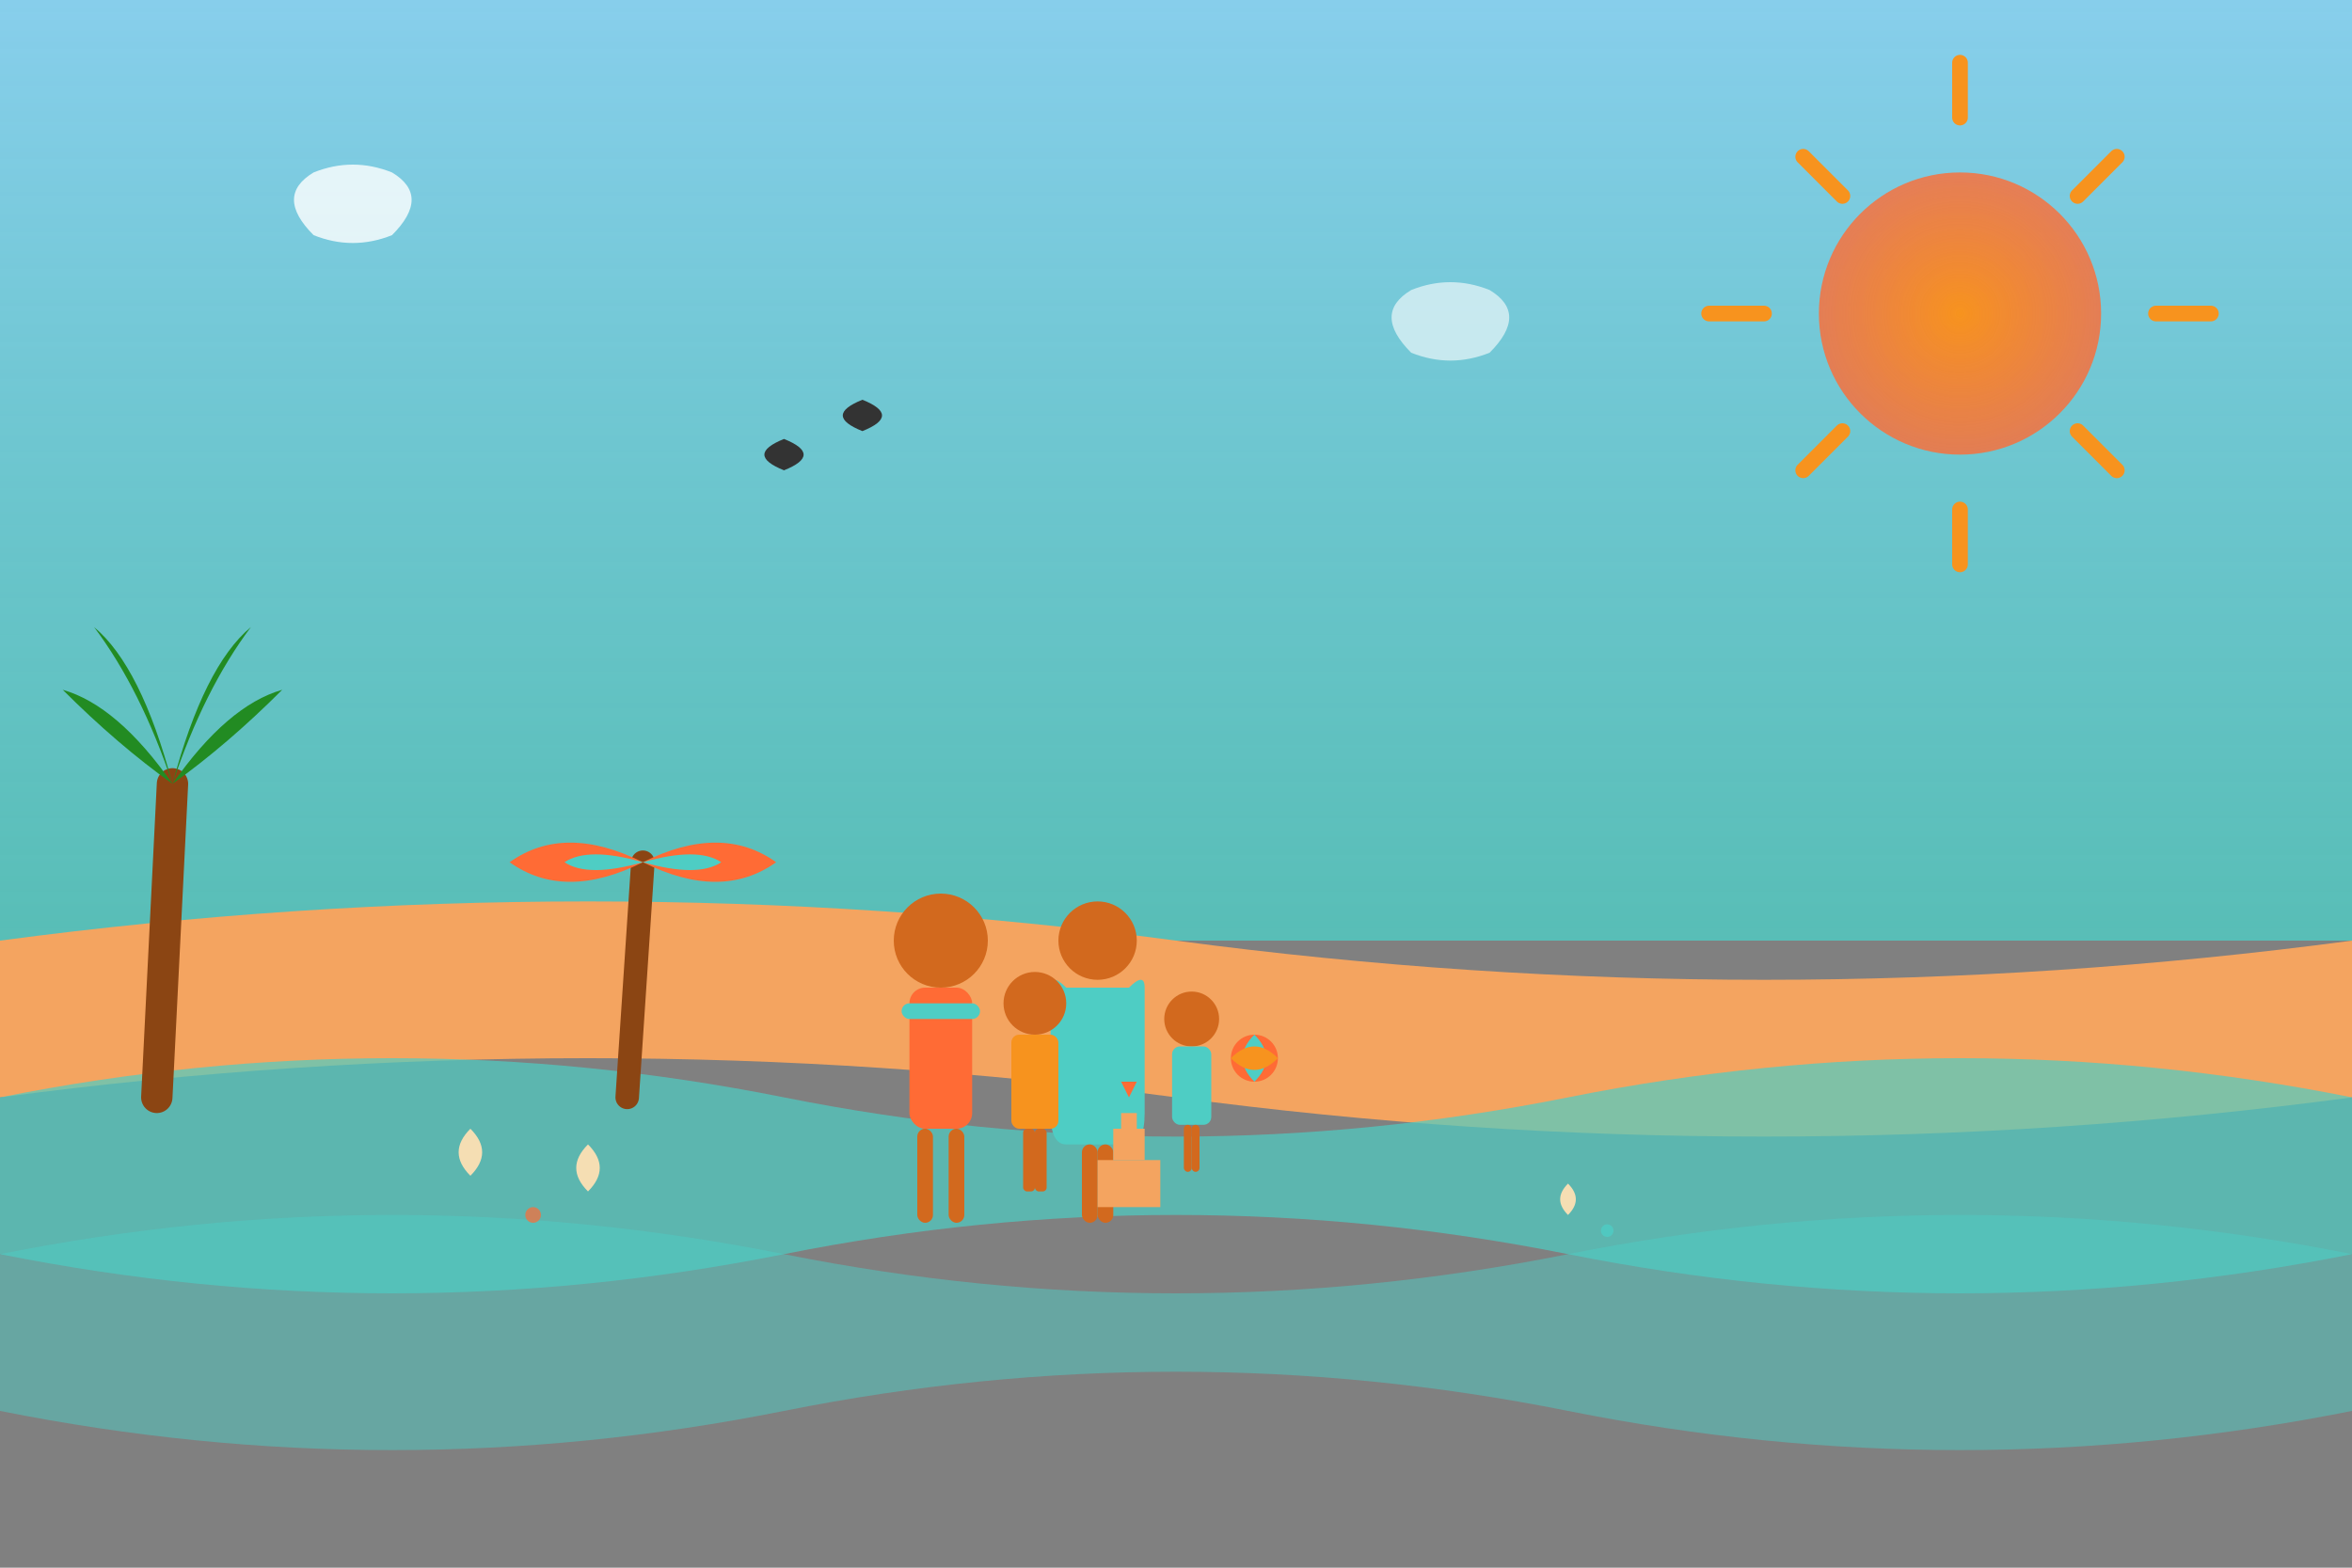
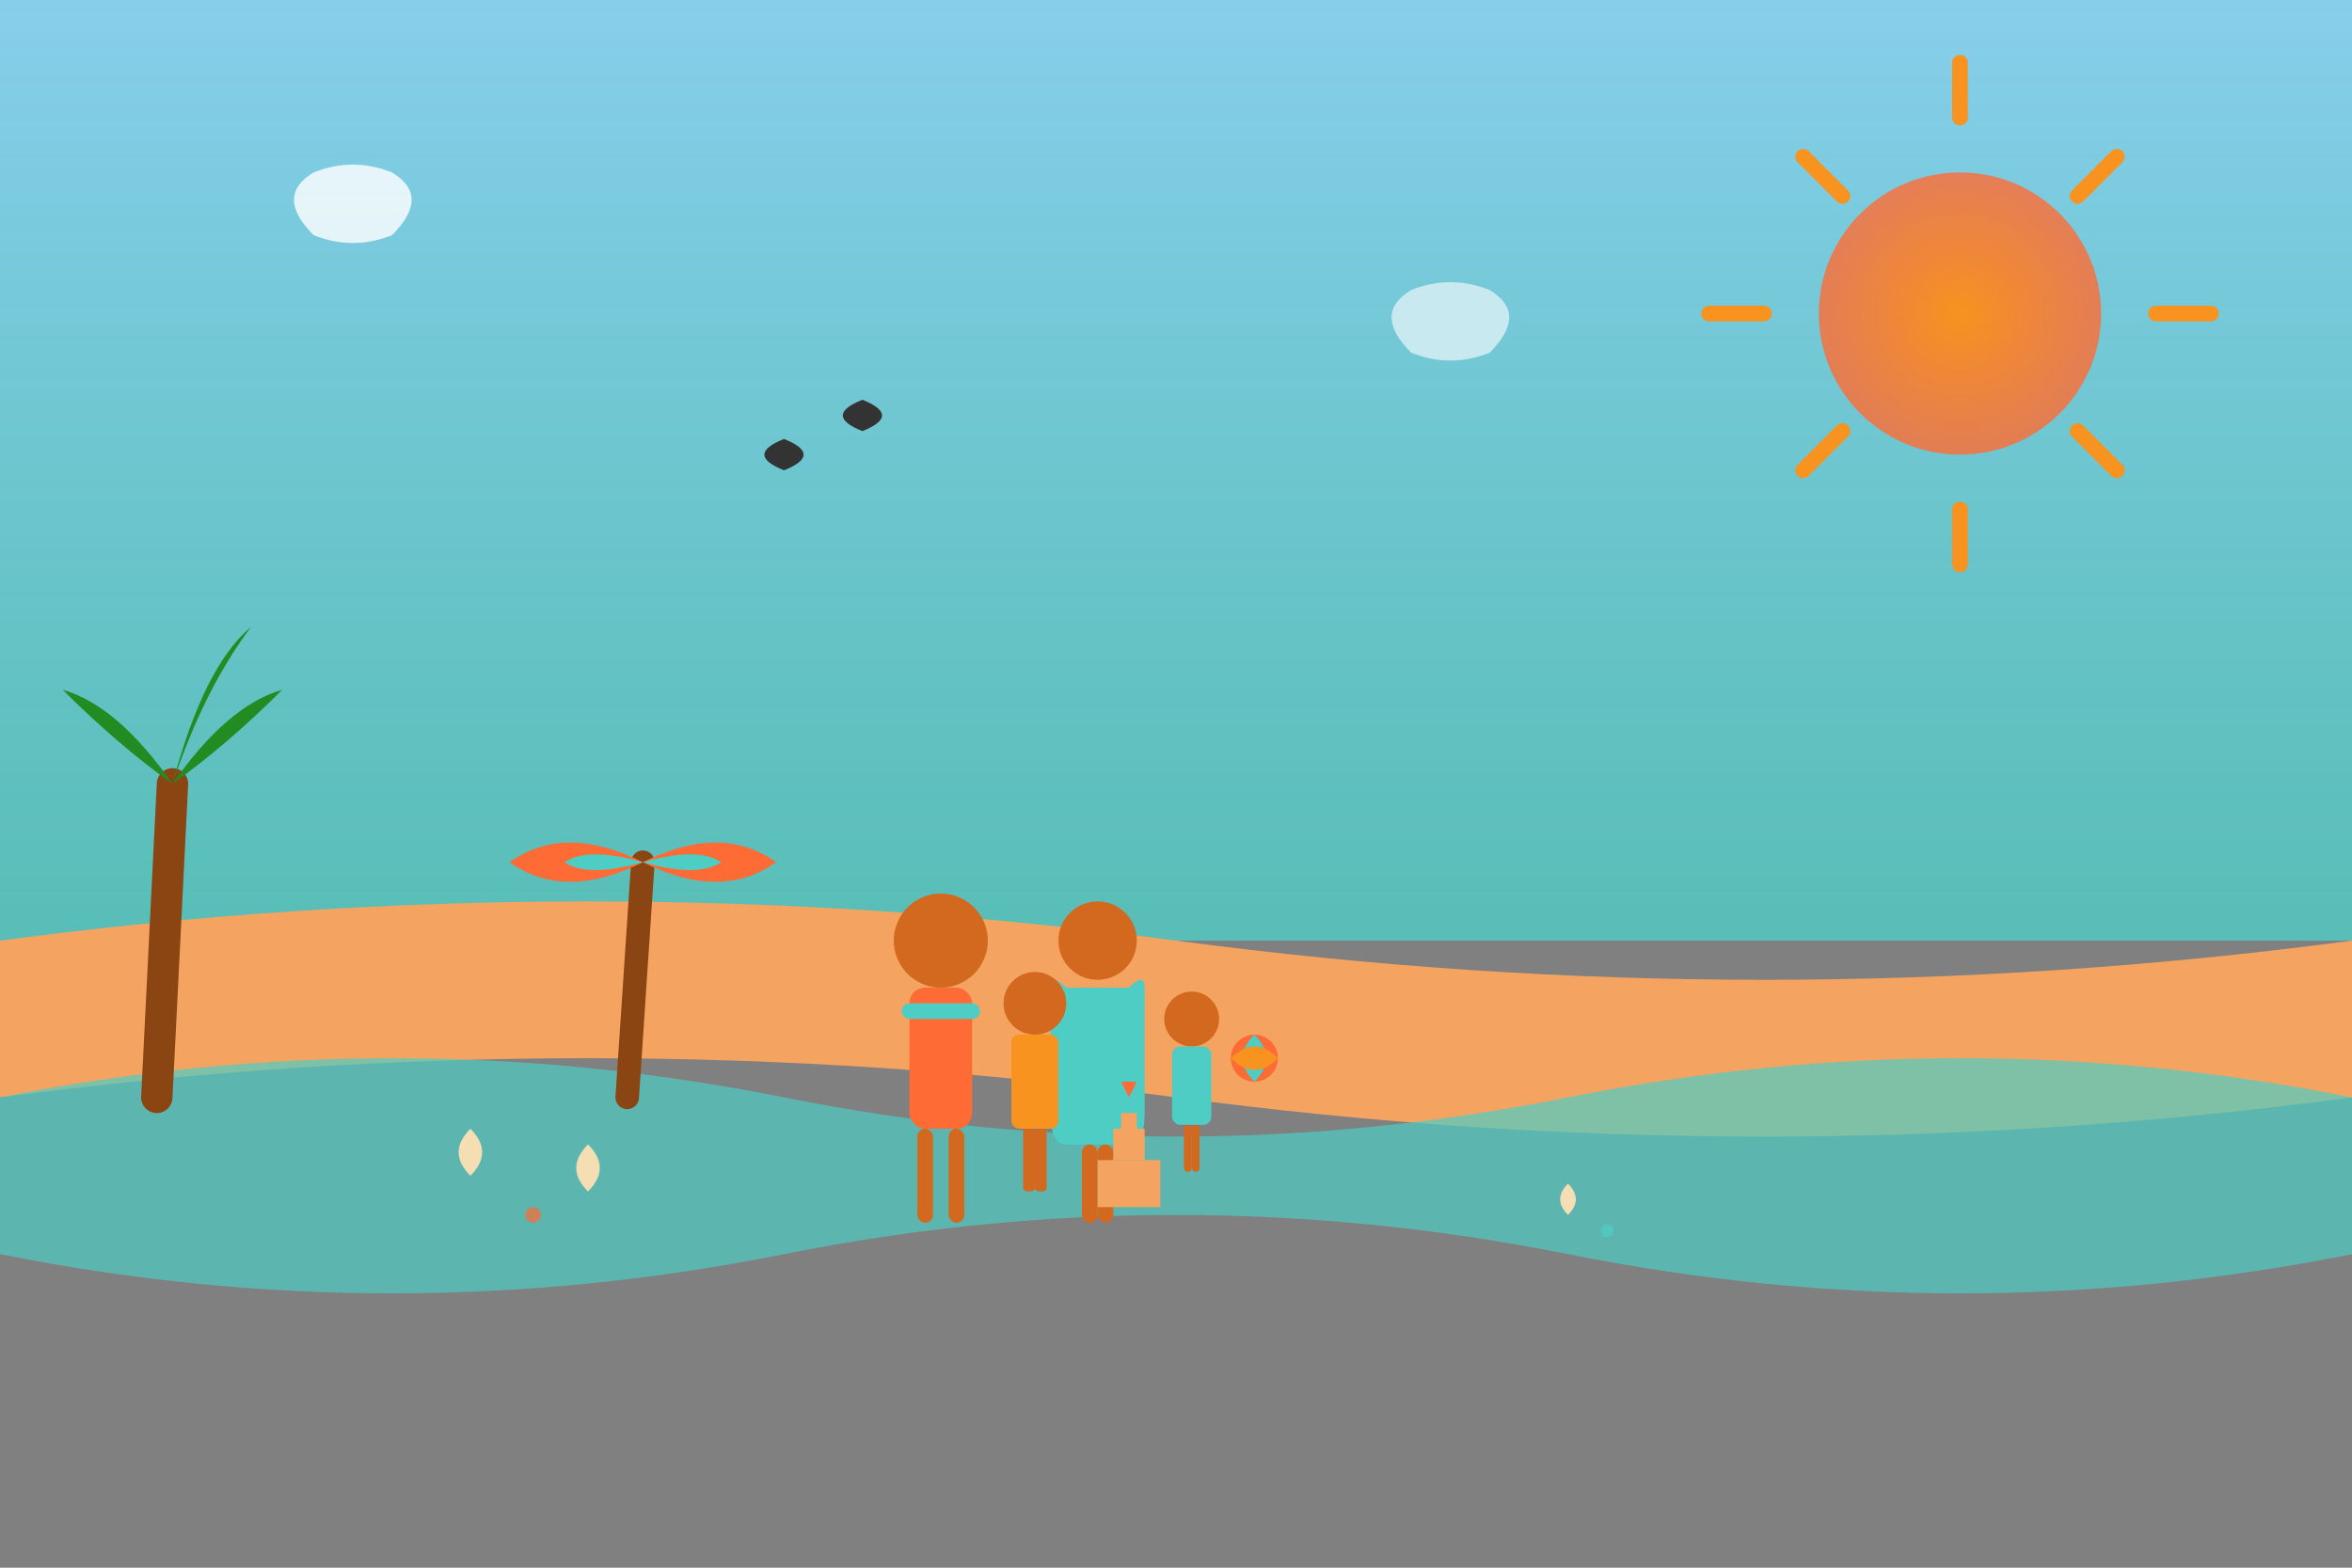
<svg xmlns="http://www.w3.org/2000/svg" width="300" height="200" viewBox="0 0 300 200" fill="none">
  <rect x="0" y="0" width="300" height="200" fill="#808080" stroke="none" />
  <defs>
    <linearGradient id="beachSky" x1="0%" y1="0%" x2="0%" y2="100%">
      <stop offset="0%" style="stop-color:#87CEEB;stop-opacity:1" />
      <stop offset="100%" style="stop-color:#4ecdc4;stop-opacity:0.8" />
    </linearGradient>
    <radialGradient id="beachSun" cx="50%" cy="50%" r="50%">
      <stop offset="0%" style="stop-color:#f7931e;stop-opacity:1" />
      <stop offset="100%" style="stop-color:#ff6b35;stop-opacity:0.8" />
    </radialGradient>
  </defs>
  <rect width="300" height="120" fill="url(#beachSky)" />
  <circle cx="250" cy="40" r="18" fill="url(#beachSun)" />
  <path d="M250 15 L250 8 M275 40 L282 40 M250 65 L250 72 M225 40 L218 40 M265 25 L270 20 M265 55 L270 60 M235 25 L230 20 M235 55 L230 60" stroke="#f7931e" stroke-width="2" stroke-linecap="round" />
  <path d="M0 120 Q75 110 150 120 Q225 130 300 120 L300 140 Q225 150 150 140 Q75 130 0 140 Z" fill="#F4A460" />
  <path d="M0 140 Q50 130 100 140 Q150 150 200 140 Q250 130 300 140 L300 160 Q250 170 200 160 Q150 150 100 160 Q50 170 0 160 Z" fill="#4ecdc4" opacity="0.7" />
-   <path d="M0 160 Q50 150 100 160 Q150 170 200 160 Q250 150 300 160 L300 180 Q250 190 200 180 Q150 170 100 180 Q50 190 0 180 Z" fill="#4ecdc4" opacity="0.5" />
  <path d="M20 140 L22 100" stroke="#8B4513" stroke-width="4" stroke-linecap="round" />
  <path d="M22 100 Q15 90 8 88 Q15 95 22 100" fill="#228B22" />
  <path d="M22 100 Q29 90 36 88 Q29 95 22 100" fill="#228B22" />
-   <path d="M22 100 Q18 85 12 80 Q18 88 22 100" fill="#228B22" />
+   <path d="M22 100 Q18 88 22 100" fill="#228B22" />
  <path d="M22 100 Q26 85 32 80 Q26 88 22 100" fill="#228B22" />
  <g transform="translate(120, 120)">
    <circle cx="0" cy="0" r="6" fill="#D2691E" />
    <rect x="-4" y="6" width="8" height="18" rx="2" fill="#FF6B35" />
    <rect x="-5" y="8" width="10" height="2" rx="1" fill="#4ecdc4" />
    <rect x="-3" y="24" width="2" height="12" rx="1" fill="#D2691E" />
    <rect x="1" y="24" width="2" height="12" rx="1" fill="#D2691E" />
    <g transform="translate(20, 0)">
      <circle cx="0" cy="0" r="5" fill="#D2691E" />
      <path d="M-6 6 Q-6 4 -4 6 L4 6 Q6 4 6 6 L6 22 Q6 26 4 26 L-4 26 Q-6 26 -6 22 Z" fill="#4ecdc4" />
      <rect x="-2" y="26" width="2" height="10" rx="1" fill="#D2691E" />
      <rect x="0" y="26" width="2" height="10" rx="1" fill="#D2691E" />
    </g>
    <g transform="translate(12, 8)">
      <circle cx="0" cy="0" r="4" fill="#D2691E" />
      <rect x="-3" y="4" width="6" height="12" rx="1" fill="#f7931e" />
      <rect x="-1.5" y="16" width="1.5" height="8" rx="0.5" fill="#D2691E" />
      <rect x="0" y="16" width="1.5" height="8" rx="0.5" fill="#D2691E" />
      <g transform="translate(8, 20)">
        <rect x="0" y="0" width="8" height="6" fill="#F4A460" />
        <rect x="2" y="-4" width="4" height="4" fill="#F4A460" />
        <rect x="3" y="-6" width="2" height="2" fill="#F4A460" />
        <path d="M4 -8 L3 -10 L5 -10 Z" fill="#FF6B35" />
      </g>
    </g>
    <g transform="translate(32, 10)">
      <circle cx="0" cy="0" r="3.5" fill="#D2691E" />
      <rect x="-2.5" y="3.5" width="5" height="10" rx="1" fill="#4ecdc4" />
      <rect x="-1" y="13.5" width="1" height="6" rx="0.5" fill="#D2691E" />
      <rect x="0" y="13.5" width="1" height="6" rx="0.5" fill="#D2691E" />
      <circle cx="8" cy="5" r="3" fill="#FF6B35" />
      <path d="M8 2 Q11 5 8 8 Q5 5 8 2" fill="#4ecdc4" />
      <path d="M5 5 Q8 2 11 5 Q8 8 5 5" fill="#f7931e" />
    </g>
  </g>
  <g transform="translate(60, 150)">
    <path d="M0 0 Q-3 -3 0 -6 Q3 -3 0 0" fill="#F5DEB3" />
    <path d="M15 2 Q12 -1 15 -4 Q18 -1 15 2" fill="#F5DEB3" />
    <circle cx="8" cy="5" r="1" fill="#FF6B35" opacity="0.7" />
  </g>
  <g transform="translate(200, 155)">
    <path d="M0 0 Q-2 -2 0 -4 Q2 -2 0 0" fill="#F5DEB3" />
    <circle cx="5" cy="2" r="0.8" fill="#4ecdc4" opacity="0.8" />
  </g>
  <path d="M40 30 Q35 25 40 22 Q45 20 50 22 Q55 25 50 30 Q45 32 40 30" fill="white" opacity="0.8" />
  <path d="M180 45 Q175 40 180 37 Q185 35 190 37 Q195 40 190 45 Q185 47 180 45" fill="white" opacity="0.6" />
  <path d="M100 60 Q95 58 100 56 Q105 58 100 60" fill="#333" />
  <path d="M110 55 Q105 53 110 51 Q115 53 110 55" fill="#333" />
  <g transform="translate(80, 100)">
    <path d="M0 40 L2 10" stroke="#8B4513" stroke-width="3" stroke-linecap="round" />
    <path d="M2 10 Q-8 5 -15 10 Q-8 15 2 10 Q12 5 19 10 Q12 15 2 10" fill="#FF6B35" />
    <path d="M2 10 Q-5 8 -8 10 Q-5 12 2 10 Q9 8 12 10 Q9 12 2 10" fill="#4ecdc4" />
  </g>
</svg>